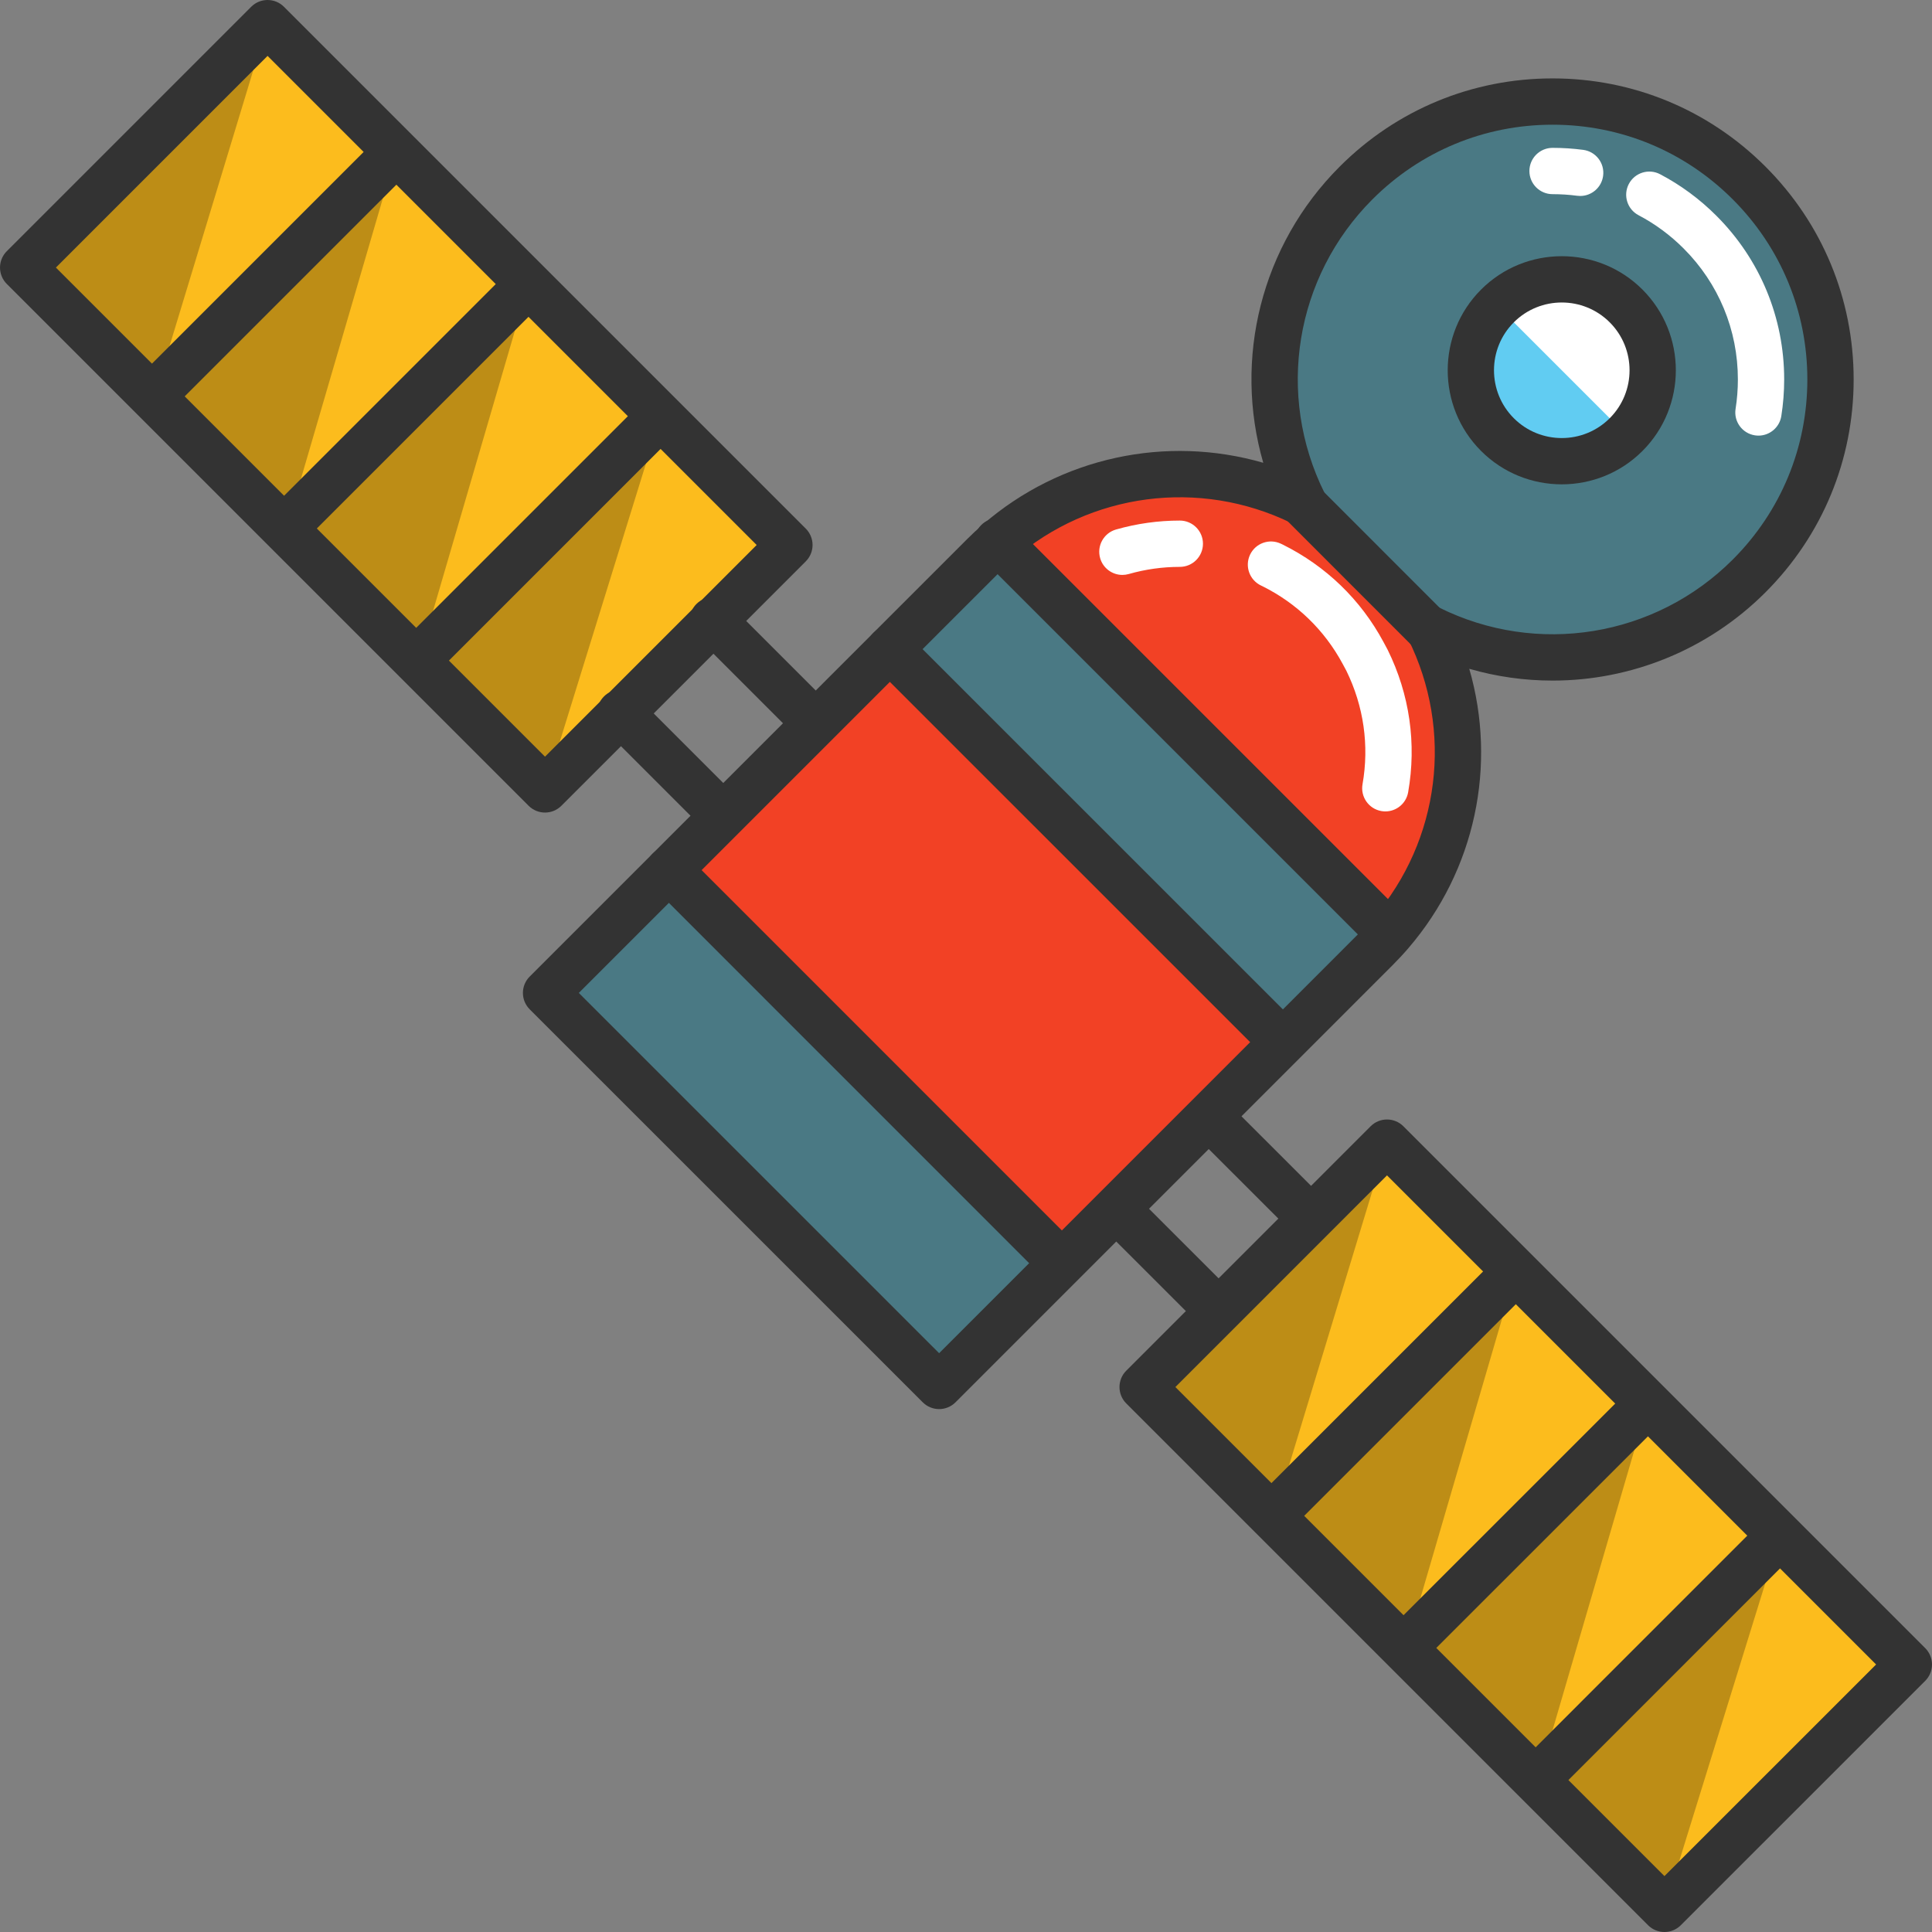
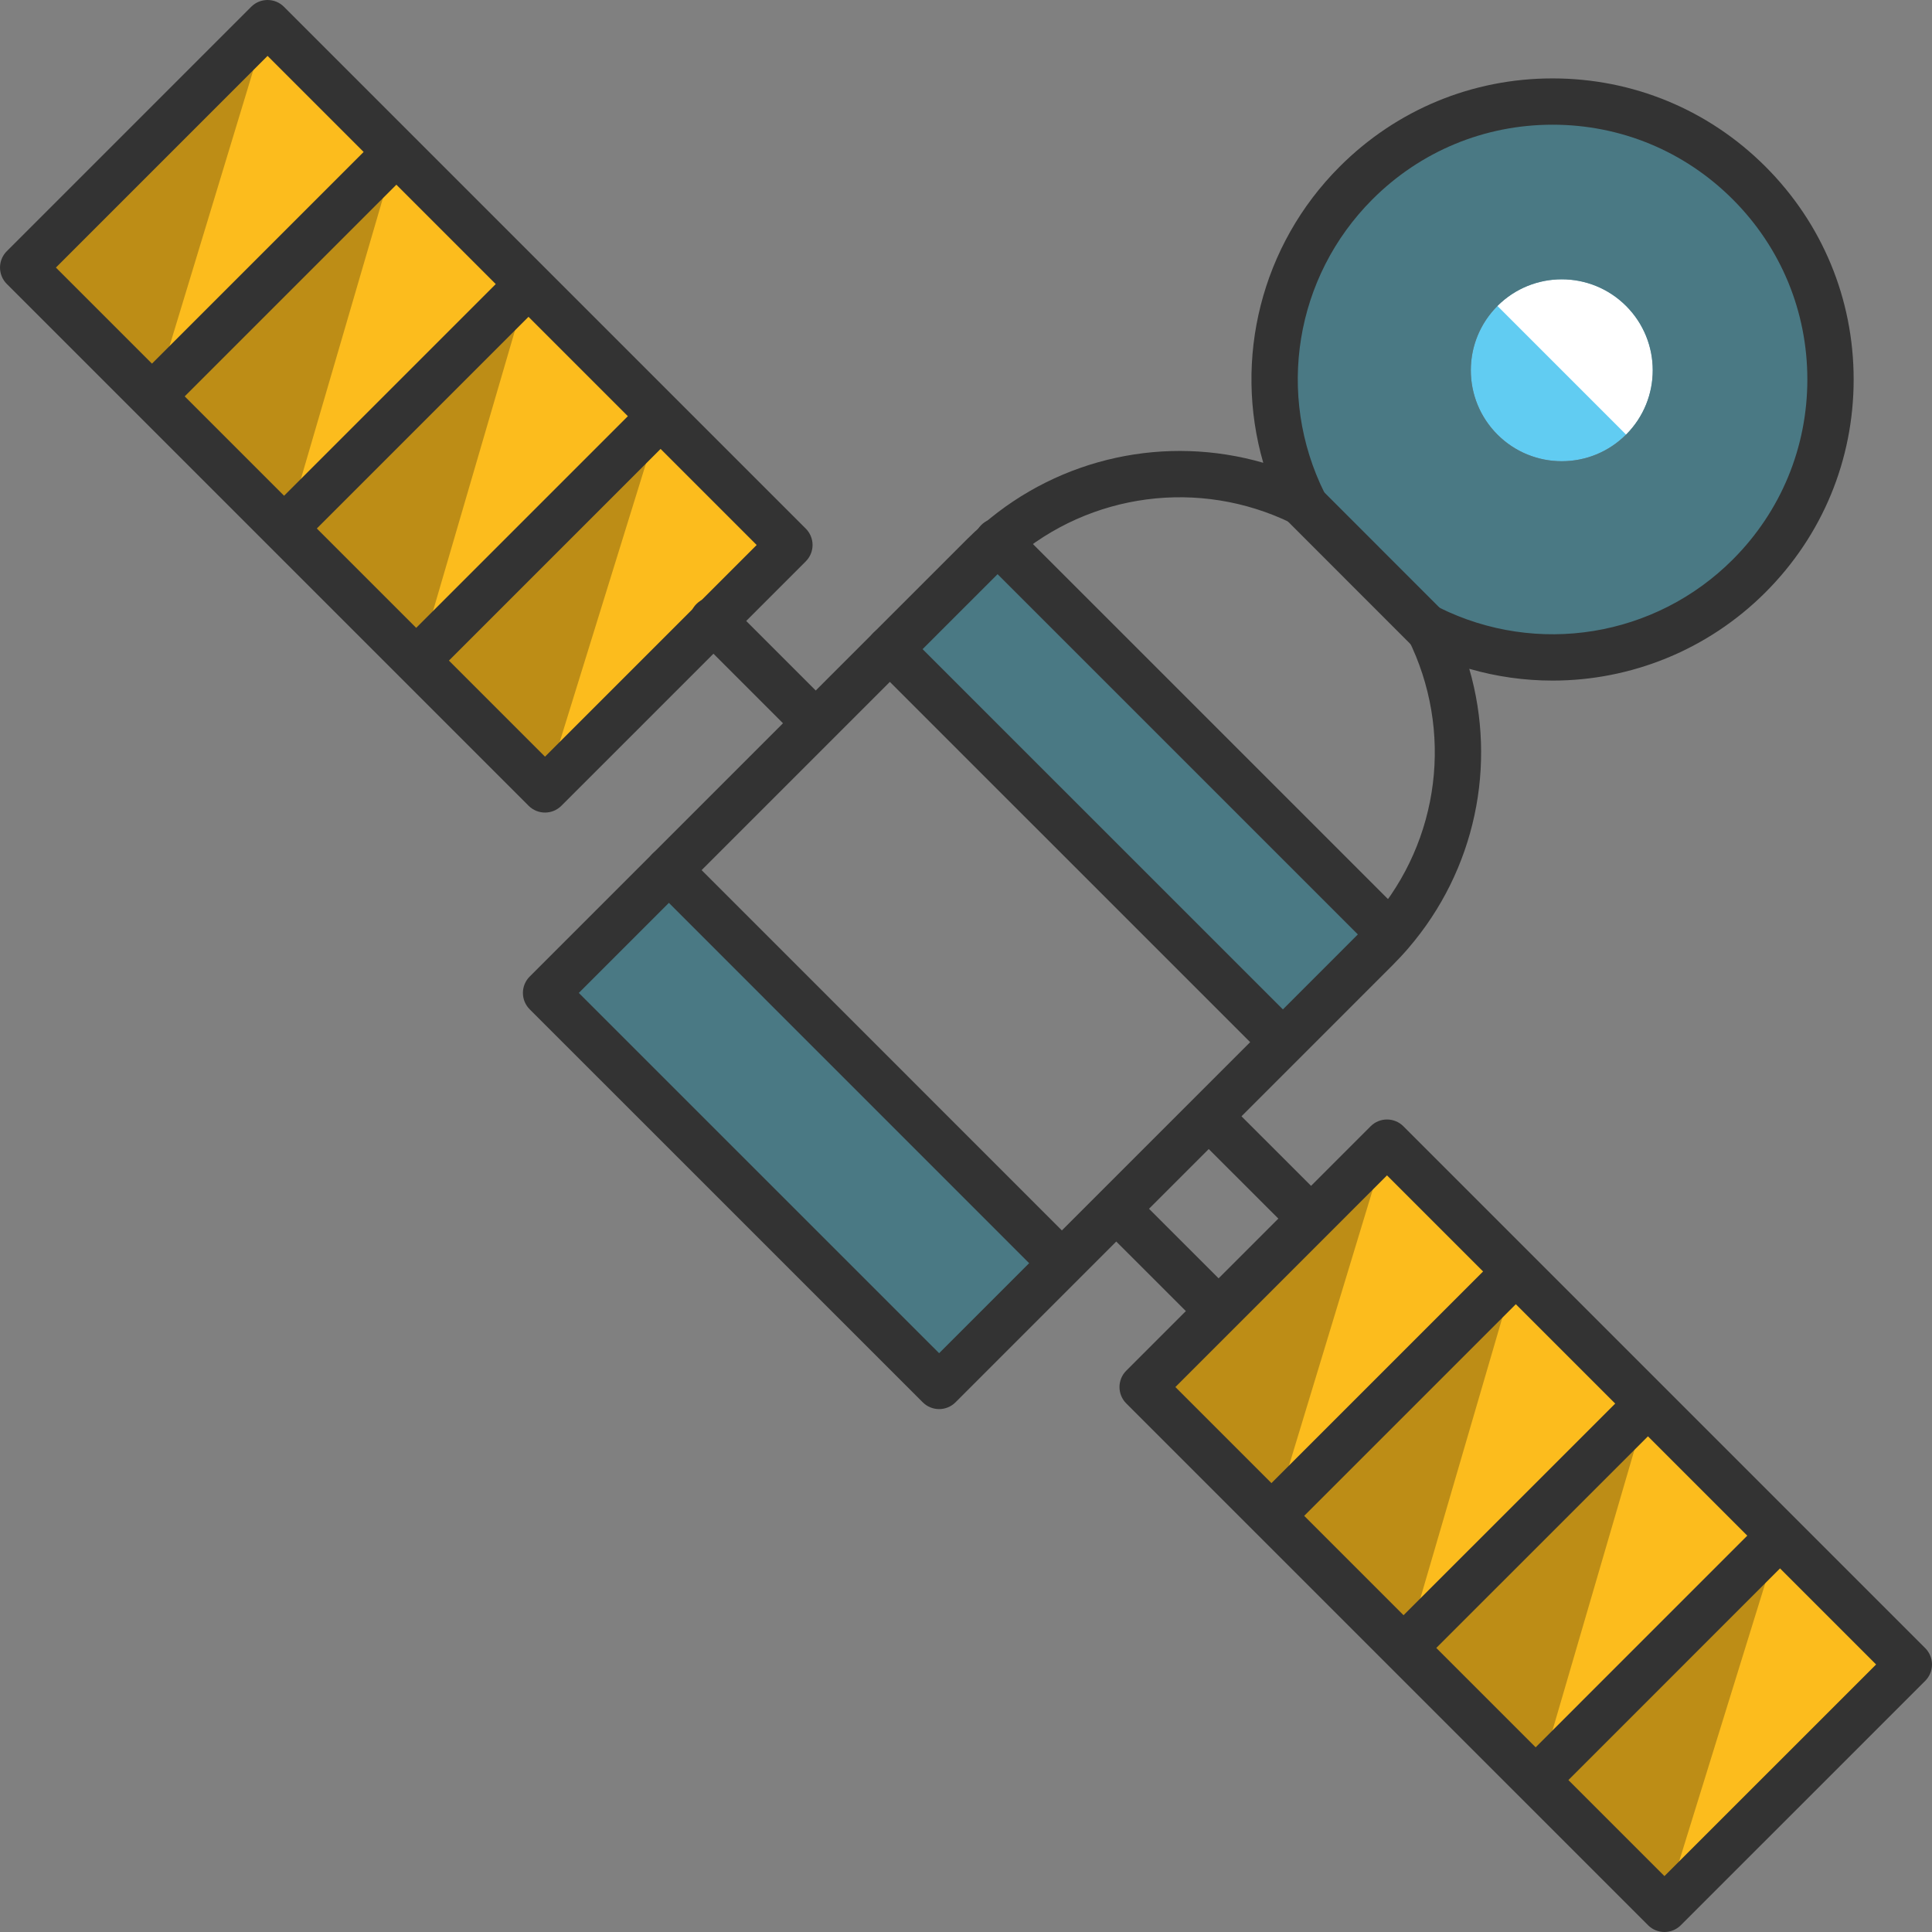
<svg xmlns="http://www.w3.org/2000/svg" height="800px" width="800px" version="1.1" id="Layer_1" viewBox="0 0 417.21 417.21" xml:space="preserve">
  <rect x="0" y="0" width="417.21" height="417.21" fill="#808080" stroke="none" />
  <g>
    <circle style="fill:#61CCF2;" cx="337.26" cy="79.96" r="19.643" />
    <path style="fill:#FFFFFF;" d="M323.37,66.07c7.67-7.67,20.11-7.67,27.78,0s7.67,20.11,0,27.78" />
-     <polygon style="fill:#F24125;" points="277.04,225.05 261.02,241.06 241.051,261.03 229.311,272.78 228.281,271.75 144.441,187.9    156.191,176.16 176.161,156.19 192.161,140.18 276.01,224.02  " />
-     <path style="fill:#F24125;" d="M308.54,135.72c10.51,21.13,7.79,47.16-8.17,65.74l-1.1-0.7l-83.74-83.73   c18.46-16,44.36-18.86,65.49-8.59l27.35,27.36L308.54,135.72z" />
    <polygon style="fill:#FCBC1D;" points="412.21,359.44 359.43,412.21 331.62,384.4 332.33,383.69 383.68,332.33 384.391,331.62  " />
    <polygon style="fill:#FCBC1D;" points="384.391,331.62 383.68,332.33 332.33,383.69 331.62,384.4 303.09,355.87 303.8,355.16    355.16,303.81 355.87,303.1  " />
    <polygon style="fill:#FCBC1D;" points="355.87,303.1 355.16,303.81 303.8,355.16 303.09,355.87 274.57,327.35 275.28,326.63    326.63,275.28 327.34,274.57  " />
    <polygon style="fill:#FCBC1D;" points="327.34,274.57 326.63,275.28 275.28,326.63 274.57,327.35 246.751,299.53 263.15,283.12    283.12,263.15 299.52,246.75  " />
    <polygon style="fill:#FCBC1D;" points="154.071,134.1 134.101,154.07 117.691,170.47 89.881,142.66 90.59,141.94 141.941,90.59    142.661,89.88 170.471,117.69  " />
    <polygon style="fill:#FCBC1D;" points="142.661,89.88 141.941,90.59 90.59,141.94 89.881,142.66 61.351,114.13 62.061,113.41    113.411,62.06 114.131,61.35  " />
    <polygon style="fill:#FCBC1D;" points="114.131,61.35 113.411,62.06 62.061,113.41 61.351,114.13 32.821,85.6 33.531,84.88    84.881,33.53 85.601,32.82  " />
    <polygon style="fill:#FCBC1D;" points="85.601,32.82 84.881,33.53 33.531,84.88 32.821,85.6 5.001,57.78 57.781,5  " />
    <g style="opacity:0.25;">
      <polygon points="359.43,412.21 331.62,384.4 332.33,383.69 383.68,332.33 384.391,331.62   " />
      <polygon points="332.33,383.69 331.62,384.4 303.09,355.87 303.8,355.16 355.16,303.81 355.87,303.1   " />
      <polygon points="303.8,355.16 303.09,355.87 274.57,327.35 275.28,326.63 326.63,275.28 327.34,274.57   " />
      <polygon points="275.28,326.63 274.57,327.35 246.751,299.53 263.15,283.12 283.12,263.15 299.52,246.75   " />
      <polygon points="117.691,170.47 89.881,142.66 90.59,141.94 141.941,90.59 142.661,89.88   " />
      <polygon points="90.59,141.94 89.881,142.66 61.351,114.13 62.061,113.41 113.411,62.06 114.131,61.35   " />
      <polygon points="62.061,113.41 61.351,114.13 32.821,85.6 33.531,84.88 84.881,33.53 85.601,32.82   " />
      <polygon points="33.531,84.88 32.821,85.6 5.001,57.78 57.781,5   " />
    </g>
    <polygon style="fill:#4A7984;" points="229.311,272.78 202.801,299.29 117.921,214.42 144.441,187.9 228.281,271.75  " />
    <path style="fill:#4A7984;" d="M299.27,200.76l1.1,0.7c-0.99,1.16-2.04,2.29-3.14,3.39l-20.19,20.2l-1.03-1.03l-83.85-83.84   l20.2-20.2c1.03-1.03,2.09-2.01,3.17-2.95L299.27,200.76z" />
    <path style="fill:#4A7984;" d="M377.71,39.51c23.44,23.43,23.44,61.43,0,84.87c-18.72,18.72-46.73,22.47-69.2,11.28   c0.01,0.02,0.02,0.04,0.03,0.06l-0.17,0.08l-27.35-27.36c0.18,0.08,0.36,0.17,0.54,0.26c-11.19-22.46-7.45-50.47,11.28-69.19   C316.27,16.07,354.27,16.07,377.71,39.51z M351.15,93.85c7.67-7.67,7.67-20.11,0-27.78s-20.11-7.67-27.78,0   c-7.67,7.67-7.67,20.11,0,27.78S343.48,101.52,351.15,93.85z" />
    <path style="fill:#333333;" d="M202.801,304.29c-1.279,0-2.559-0.488-3.535-1.464l-84.881-84.87   c-0.938-0.938-1.465-2.209-1.465-3.536s0.526-2.598,1.465-3.536l94.44-94.44c1.063-1.062,2.214-2.134,3.423-3.186   c16.828-14.585,39.637-19.368,60.549-13.319c-6.489-22.449-0.459-47.007,16.509-63.965c12.274-12.28,28.6-19.043,45.966-19.043   s33.693,6.763,45.974,19.044c12.281,12.275,19.045,28.6,19.045,45.967c0,17.366-6.764,33.693-19.045,45.974   c-12.491,12.492-29.108,19.054-45.965,19.056c-6.029,0-12.084-0.838-17.998-2.546c6.025,20.797,1.333,43.468-13.119,60.292   c-1.04,1.219-2.187,2.457-3.396,3.667l-94.431,94.441C205.361,303.802,204.081,304.29,202.801,304.29z M124.992,214.42   l77.81,77.799l90.894-90.904c1.025-1.026,1.992-2.069,2.873-3.102c14.42-16.788,17.358-40.439,7.496-60.267   c-0.006-0.012-0.012-0.023-0.018-0.035l-0.029-0.06c-0.938-1.925-0.548-4.234,0.974-5.742c1.521-1.508,3.835-1.88,5.749-0.926   c21.202,10.559,46.693,6.402,63.436-10.34c10.393-10.392,16.115-24.208,16.115-38.903c0-14.694-5.723-28.508-16.115-38.895   c-10.393-10.393-24.208-16.116-38.903-16.116c-14.694,0-28.508,5.723-38.896,16.115c-16.747,16.739-20.902,42.227-10.34,63.425   c0.959,1.925,0.579,4.248-0.942,5.768c-1.522,1.521-3.846,1.896-5.77,0.934c-0.113-0.057-0.226-0.115-0.339-0.166   c-0.051-0.022-0.101-0.046-0.15-0.07c-19.83-9.638-43.393-6.548-60.03,7.872c-1.028,0.895-2.01,1.809-2.909,2.708L124.992,214.42z" />
-     <path style="fill:#FFFFFF;" d="M299.165,175.223c-0.287,0-0.579-0.025-0.872-0.077c-2.72-0.478-4.536-3.071-4.059-5.791   c1.473-8.37,0.264-16.845-3.496-24.516l-0.788-1.467c-3.919-7.29-9.909-13.093-17.322-16.779l-0.313-0.149   c-2.493-1.188-3.552-4.171-2.365-6.664c1.188-2.492,4.173-3.552,6.664-2.364l0.391,0.186c9.354,4.649,16.85,11.911,21.756,21.037   l0.911,1.704c4.734,9.609,6.26,20.24,4.413,30.744C303.658,173.515,301.547,175.223,299.165,175.223z M242.376,124.153   c-2.175,0-4.177-1.431-4.805-3.627c-0.759-2.655,0.778-5.422,3.434-6.182c4.477-1.279,9.109-1.928,13.771-1.928   c2.762,0,5,2.239,5,5s-2.238,5-5,5c-3.731,0-7.439,0.519-11.022,1.543C243.294,124.09,242.831,124.153,242.376,124.153z    M379.738,94.071c-0.26,0-0.523-0.021-0.788-0.063c-2.728-0.432-4.588-2.994-4.156-5.721c0.329-2.077,0.496-4.212,0.496-6.345   c0-10.687-4.163-20.733-11.722-28.289c-2.889-2.889-6.16-5.303-9.724-7.176c-2.445-1.284-3.386-4.307-2.101-6.752   c1.283-2.445,4.309-3.385,6.751-2.101c4.457,2.342,8.543,5.355,12.145,8.957c9.447,9.444,14.65,22.002,14.65,35.36   c0,2.656-0.208,5.317-0.619,7.91C384.28,92.314,382.155,94.071,379.738,94.071z M341.24,42.319c-0.217,0-0.437-0.014-0.657-0.043   c-1.747-0.23-3.533-0.346-5.312-0.346c-2.762,0-5-2.239-5-5s2.238-5,5-5c2.212,0,4.438,0.145,6.614,0.431   c2.738,0.36,4.666,2.872,4.306,5.609C345.86,40.487,343.712,42.319,341.24,42.319z" />
    <path style="fill:#333333;" d="M308.37,140.8c-1.28,0-2.56-0.488-3.536-1.465l-30.188-30.199c-1.953-1.953-1.953-5.119,0-7.071   c1.951-1.952,5.119-1.952,7.07,0l30.19,30.201c1.952,1.953,1.952,5.119-0.001,7.071C310.929,140.312,309.649,140.8,308.37,140.8z" />
    <path style="fill:#333333;" d="M228.281,276.75c-1.279,0-2.56-0.488-3.536-1.465l-83.84-83.85   c-1.952-1.953-1.952-5.119,0.001-7.071s5.118-1.953,7.071,0l83.84,83.85c1.952,1.953,1.952,5.118-0.001,7.071   C230.84,276.262,229.561,276.75,228.281,276.75z" />
-     <path style="fill:#333333;" d="M299.271,205.76c-1.279,0-2.559-0.488-3.535-1.464l-83.851-83.84c-1.953-1.953-1.953-5.119,0-7.071   c1.951-1.952,5.119-1.952,7.07,0l83.851,83.84c1.953,1.953,1.953,5.118,0.001,7.071C301.83,205.272,300.55,205.76,299.271,205.76z" />
+     <path style="fill:#333333;" d="M299.271,205.76c-1.279,0-2.559-0.488-3.535-1.464l-83.851-83.84c-1.953-1.953-1.953-5.119,0-7.071   c1.951-1.952,5.119-1.952,7.07,0l83.851,83.84c1.953,1.953,1.953,5.118,0.001,7.071C301.83,205.272,300.55,205.76,299.271,205.76" />
    <path style="fill:#333333;" d="M276.011,229.02c-1.279,0-2.559-0.488-3.535-1.464l-83.851-83.84   c-1.953-1.952-1.953-5.118-0.001-7.071c1.953-1.953,5.118-1.954,7.071,0l83.851,83.84c1.953,1.952,1.953,5.118,0.001,7.071   C278.57,228.532,277.29,229.02,276.011,229.02z" />
-     <path style="fill:#333333;" d="M337.26,104.592c-6.311,0-12.621-2.402-17.425-7.207c-9.608-9.608-9.608-25.243-0.001-34.852   c9.608-9.607,25.243-9.609,34.852,0c9.608,9.609,9.608,25.243,0,34.852C349.882,102.19,343.572,104.592,337.26,104.592z    M337.261,65.323c-3.751,0-7.5,1.427-10.355,4.282c-5.709,5.709-5.709,15,0,20.709c5.712,5.711,15,5.709,20.71,0   c5.709-5.709,5.709-15-0.001-20.709C344.761,66.751,341.01,65.323,337.261,65.323z" />
-     <path style="fill:#333333;" d="M154.701,179.67c-1.279,0-2.56-0.488-3.535-1.464l-20.729-20.728   c-1.959-1.946-1.97-5.112-0.024-7.071c1.947-1.96,5.112-1.969,7.071-0.025l0.141,0.14l20.611,20.612   c1.953,1.953,1.953,5.119,0,7.071C157.26,179.182,155.98,179.67,154.701,179.67z" />
    <path style="fill:#333333;" d="M174.671,159.7c-1.279,0-2.56-0.488-3.535-1.464l-20.746-20.747   c-1.949-1.956-1.943-5.122,0.013-7.071s5.121-1.944,7.071,0.012l0.14,0.14l20.593,20.594c1.953,1.953,1.953,5.119,0,7.071   C177.23,159.212,175.95,159.7,174.671,159.7z" />
    <path style="fill:#333333;" d="M262.421,287.39c-1.279,0-2.559-0.488-3.535-1.464l-20.159-20.15   c-1.952-1.952-1.953-5.118-0.001-7.071c1.953-1.953,5.118-1.954,7.071-0.001l20.159,20.15c1.952,1.952,1.953,5.118,0.001,7.071   C264.979,286.902,263.701,287.39,262.421,287.39z" />
    <path style="fill:#333333;" d="M282.391,267.42c-1.279,0-2.559-0.488-3.534-1.463l-20.16-20.15   c-1.953-1.952-1.954-5.118-0.002-7.071c1.951-1.952,5.119-1.954,7.07-0.002l20.16,20.15c1.953,1.952,1.954,5.118,0.002,7.071   C284.951,266.931,283.671,267.42,282.391,267.42z" />
    <path style="fill:#333333;" d="M117.691,175.47c-1.279,0-2.56-0.488-3.535-1.464L1.466,61.316c-0.939-0.938-1.465-2.21-1.465-3.536   s0.526-2.598,1.465-3.536l52.78-52.78c1.951-1.952,5.119-1.952,7.07,0l112.69,112.69c1.952,1.952,1.953,5.117,0.001,7.07   l-36.371,36.381c0,0,0,0-0.001,0.001l-16.41,16.4C120.25,174.982,118.971,175.47,117.691,175.47z M12.072,57.78l105.62,105.62   l45.709-45.709L57.781,12.071L12.072,57.78z M134.102,154.07h0.01H134.102z" />
    <path style="fill:#333333;" d="M359.431,417.21c-1.279,0-2.56-0.488-3.535-1.464l-112.681-112.68   c-1.952-1.952-1.953-5.117-0.001-7.07l52.771-52.781c1.951-1.952,5.119-1.952,7.07,0l84.87,84.87l0,0l27.819,27.82   c0.938,0.938,1.465,2.21,1.465,3.536c0,1.326-0.527,2.598-1.465,3.536l-52.779,52.77C361.99,416.722,360.71,417.21,359.431,417.21z    M253.821,299.529l105.61,105.61l45.708-45.7L299.521,253.821L253.821,299.529z" />
    <path style="fill:#333333;" d="M33.531,89.88c-1.279,0-2.56-0.488-3.535-1.464c-1.953-1.953-1.953-5.119,0-7.071l51.35-51.35   c1.951-1.952,5.119-1.952,7.07,0c1.953,1.953,1.953,5.119,0,7.071l-51.35,51.35C36.091,89.391,34.811,89.88,33.531,89.88z" />
    <path style="fill:#333333;" d="M62.062,118.41c-1.279,0-2.56-0.488-3.535-1.464c-1.953-1.953-1.953-5.119,0-7.071l51.35-51.35   c1.951-1.952,5.119-1.952,7.07,0c1.953,1.953,1.953,5.119,0,7.071l-51.35,51.35C64.621,117.922,63.341,118.41,62.062,118.41z" />
    <path style="fill:#333333;" d="M90.59,146.94c-1.279,0-2.56-0.488-3.535-1.464c-1.953-1.953-1.953-5.119,0-7.071l51.351-51.35   c1.951-1.952,5.119-1.952,7.07,0c1.953,1.953,1.953,5.119,0,7.071l-51.351,51.35C93.15,146.452,91.87,146.94,90.59,146.94z" />
    <path style="fill:#333333;" d="M275.28,331.63c-1.279,0-2.56-0.488-3.535-1.464c-1.953-1.953-1.953-5.119,0-7.071l51.35-51.35   c1.951-1.952,5.119-1.952,7.07,0c1.953,1.953,1.953,5.119,0,7.071l-51.35,51.35C277.84,331.141,276.56,331.63,275.28,331.63z" />
    <path style="fill:#333333;" d="M303.801,360.16c-1.279,0-2.56-0.488-3.536-1.465c-1.952-1.953-1.952-5.119,0.001-7.071   l51.359-51.35c1.953-1.952,5.118-1.953,7.071,0c1.952,1.953,1.952,5.119-0.001,7.071l-51.359,51.35   C306.359,359.672,305.08,360.16,303.801,360.16z" />
    <path style="fill:#333333;" d="M332.33,388.69c-1.279,0-2.559-0.488-3.535-1.464c-1.953-1.952-1.953-5.118-0.001-7.071   l51.351-51.36c1.953-1.953,5.118-1.954,7.071,0c1.953,1.952,1.953,5.118,0.001,7.071l-51.351,51.36   C334.891,388.202,333.609,388.69,332.33,388.69z" />
  </g>
</svg>